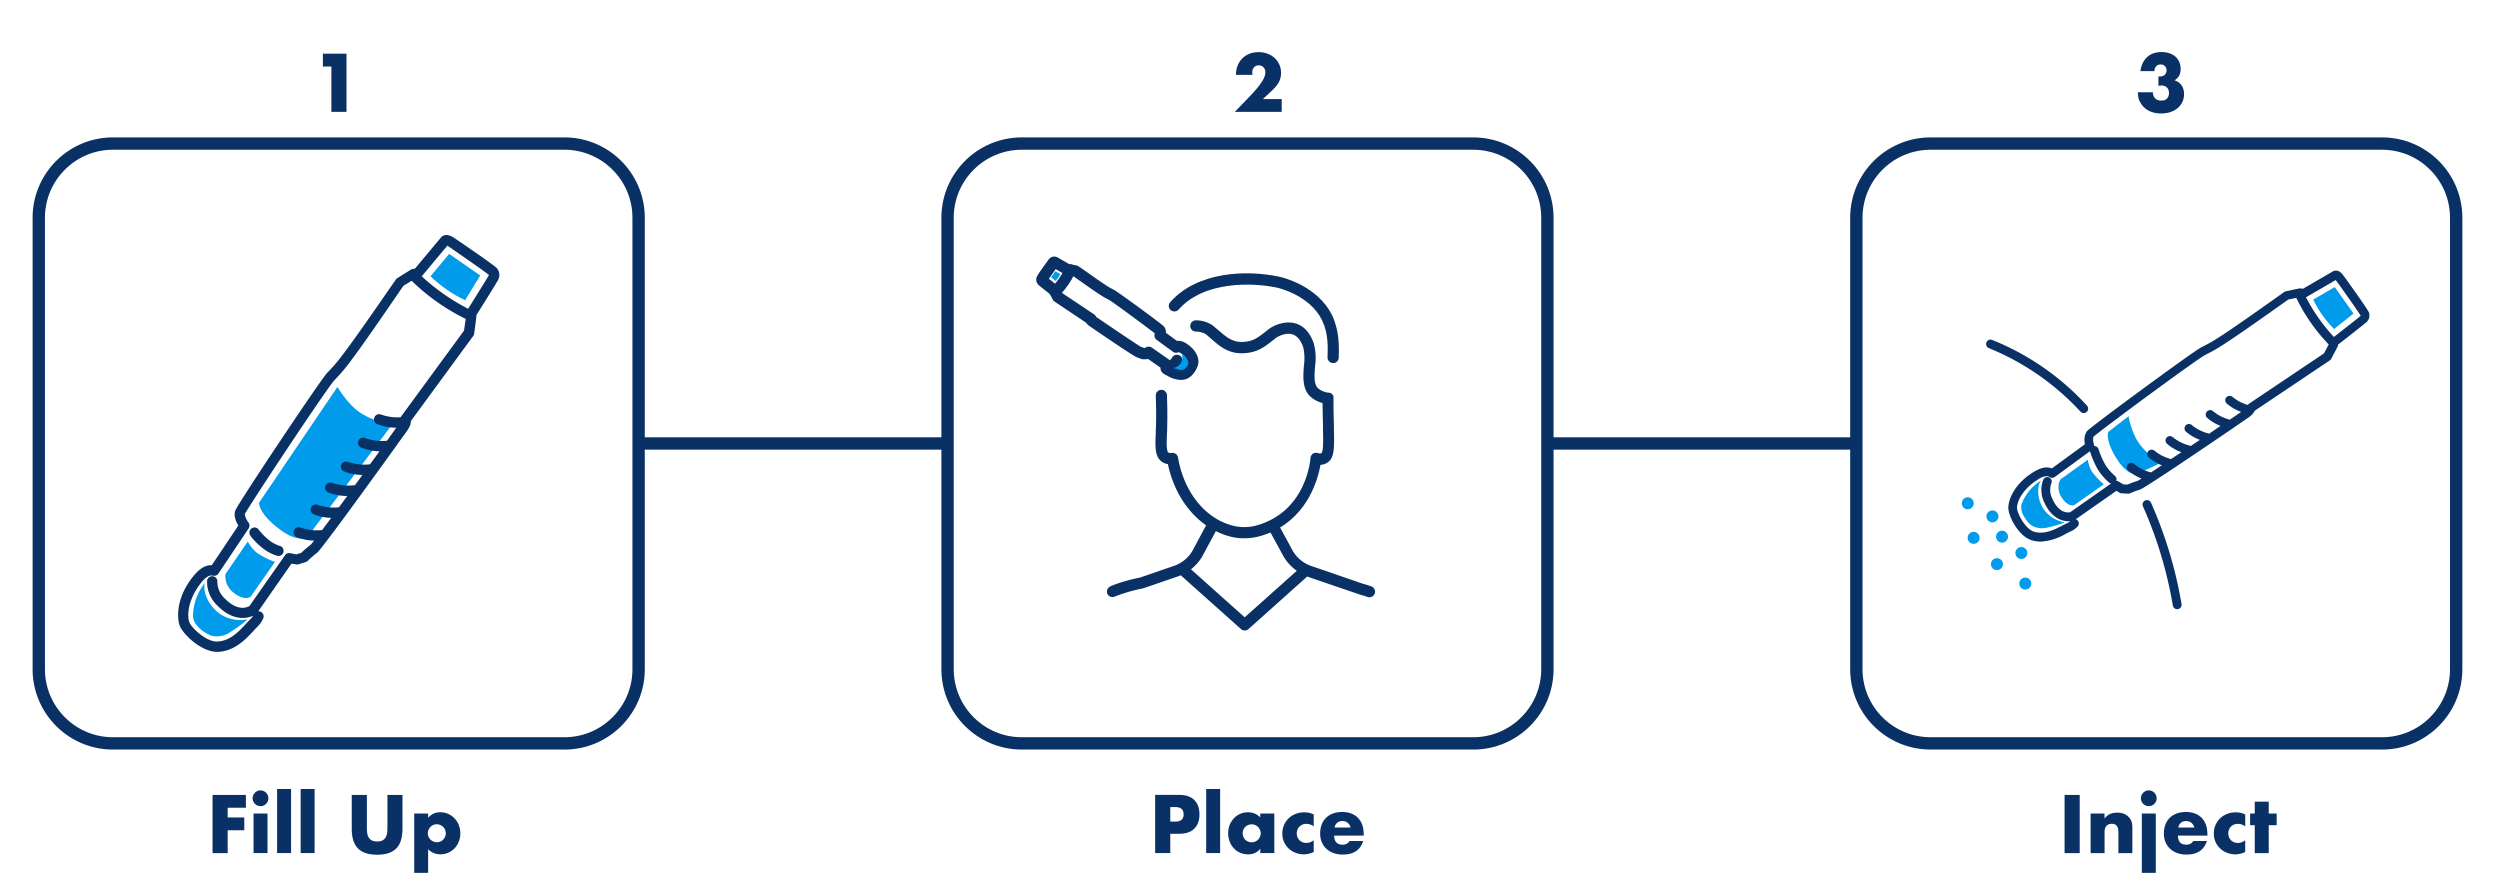
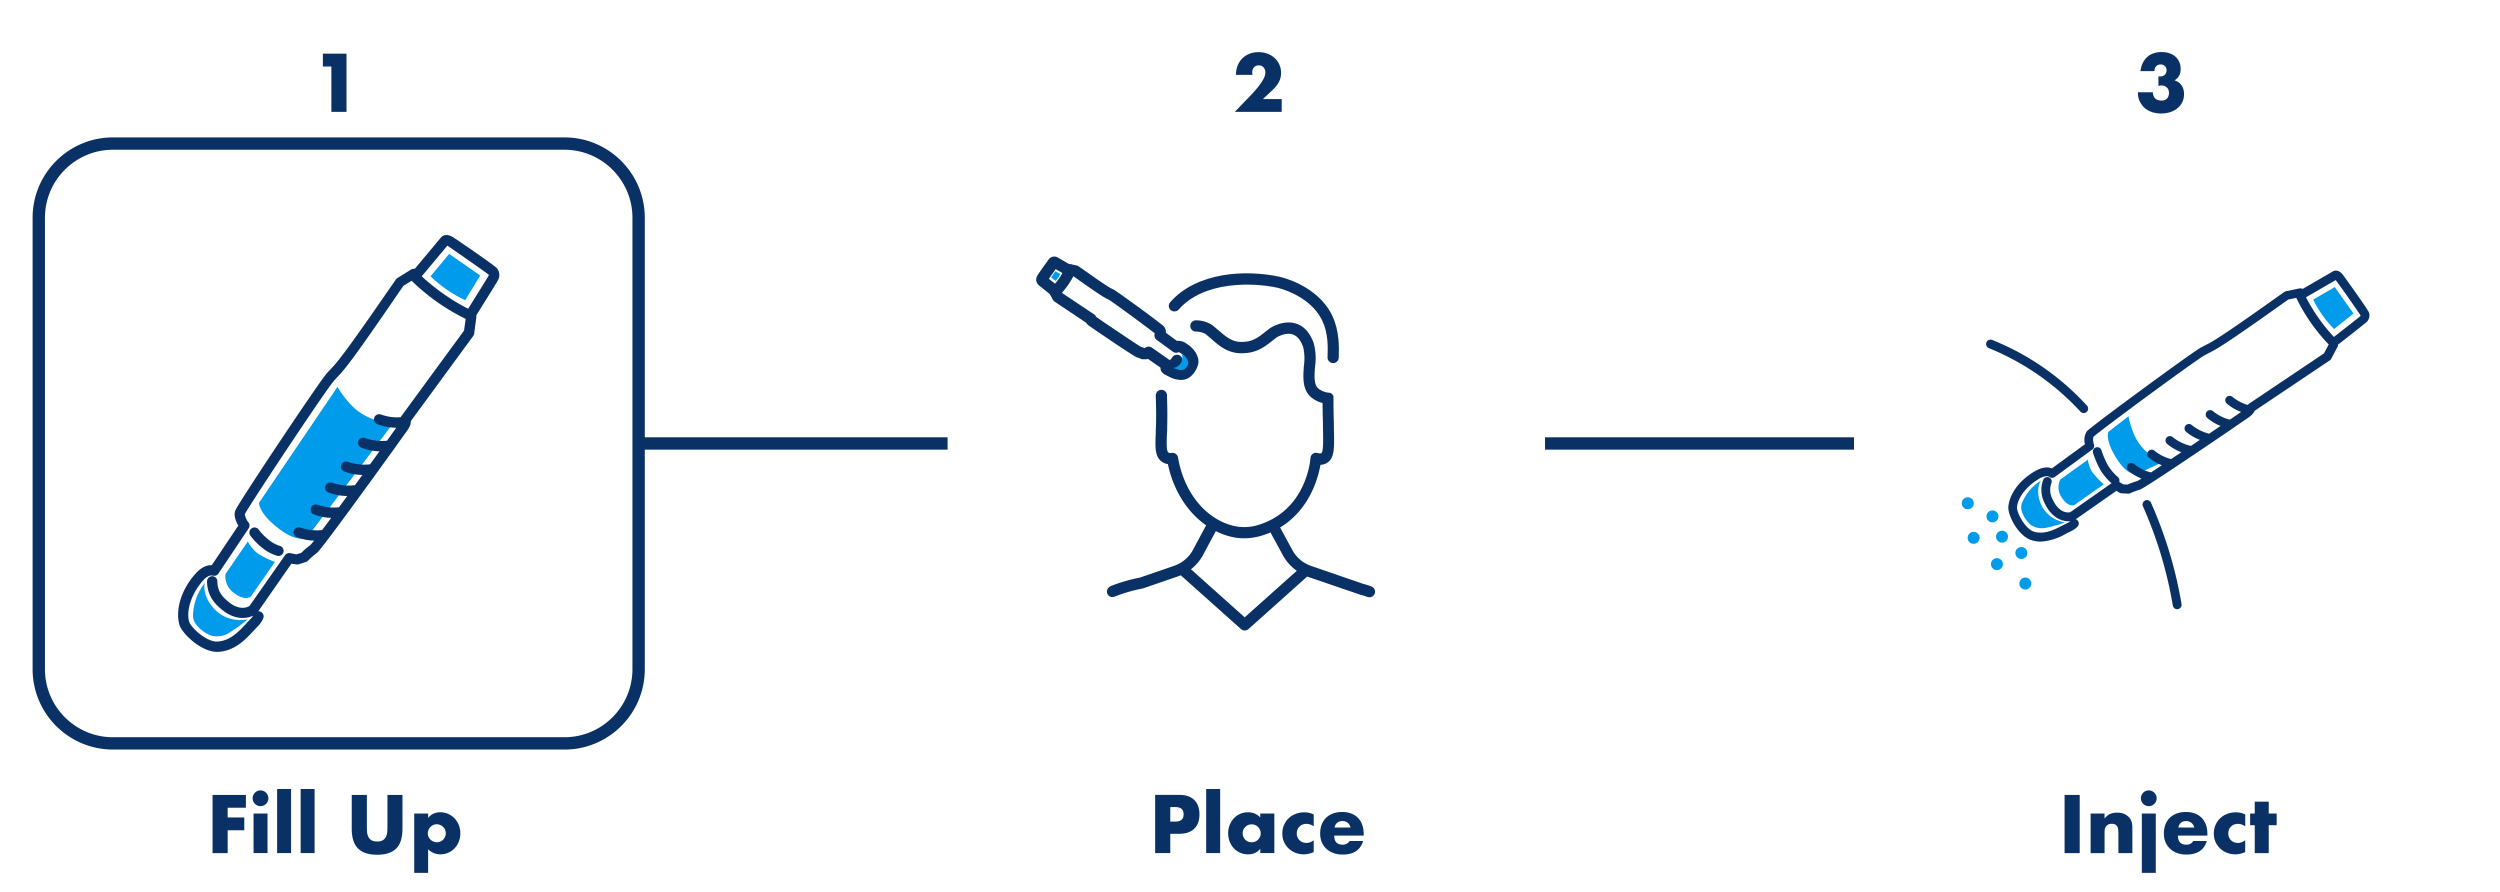
<svg xmlns="http://www.w3.org/2000/svg" id="Layer_1" viewBox="0 0 809.68 289.05">
  <defs>
    <style>.cls-1{fill:#009beb}.cls-2{fill:#0a3166}</style>
  </defs>
  <path class="cls-2" d="M107.32 21.54h-2.75v-4.15h7.65v18.85h-4.9v-14.7ZM79.64 261.6h-5.9v3.15h5.38v4.15h-5.38v7.4h-4.9v-18.85h10.8v4.15ZM81.82 258.54a2.527 2.527 0 0 1 .75-1.8 2.527 2.527 0 0 1 2.79-.55c.31.13.58.32.81.55a2.527 2.527 0 0 1 .55 2.79c-.13.31-.32.58-.55.81a2.527 2.527 0 0 1-2.79.55c-.31-.13-.58-.32-.81-.55a2.527 2.527 0 0 1-.75-1.8Zm4.82 4.93v12.82h-4.52v-12.82h4.52ZM94.27 255.54v20.75h-4.52v-20.75h4.52ZM101.89 255.54v20.75h-4.52v-20.75h4.52ZM118.82 257.45v10.25c0 .55.02 1.11.06 1.69.04.58.17 1.1.38 1.56.21.47.54.85.99 1.14.45.29 1.08.44 1.9.44s1.45-.15 1.89-.44c.44-.29.77-.67.99-1.14.22-.47.35-.99.39-1.56.04-.58.06-1.14.06-1.69v-10.25h4.87v10.92c0 2.93-.67 5.08-2.01 6.42-1.34 1.35-3.4 2.03-6.19 2.03s-4.85-.67-6.2-2.03c-1.35-1.35-2.03-3.49-2.03-6.42v-10.92h4.9ZM138.67 282.7h-4.52v-19.23h4.52v1.43c.97-1.22 2.28-1.83 3.95-1.83.92 0 1.77.18 2.56.54.79.36 1.48.85 2.06 1.46a6.65 6.65 0 0 1 1.36 2.17c.32.83.49 1.73.49 2.67s-.16 1.83-.49 2.65-.77 1.53-1.35 2.15c-.58.62-1.25 1.1-2.04 1.45-.78.35-1.63.53-2.55.53-1.6 0-2.93-.55-4-1.65v7.65Zm5.7-12.78c0-.4-.07-.78-.21-1.14-.14-.36-.35-.67-.61-.94-.27-.27-.58-.48-.94-.64-.36-.16-.75-.24-1.16-.24s-.78.07-1.12.23c-.35.15-.65.36-.91.62-.26.27-.47.58-.62.94-.16.36-.24.74-.24 1.14s.07.77.23 1.12c.15.35.36.65.62.91.27.26.58.47.94.62.36.16.74.24 1.14.24a2.798 2.798 0 0 0 2.03-.84c.26-.27.47-.58.62-.92.16-.35.24-.72.24-1.1ZM379.02 276.29h-4.9v-18.85h7.8c2.12 0 3.74.55 4.86 1.65s1.69 2.65 1.69 4.65-.56 3.55-1.69 4.65c-1.12 1.1-2.75 1.65-4.86 1.65h-2.9v6.25Zm0-10.2h1.62c1.8 0 2.7-.78 2.7-2.35s-.9-2.35-2.7-2.35h-1.62v4.7ZM395.17 255.54v20.75h-4.52v-20.75h4.52ZM408.17 263.47h4.55v12.82h-4.55v-1.42c-.97 1.22-2.27 1.83-3.92 1.83-.93 0-1.79-.17-2.58-.51-.78-.34-1.47-.82-2.05-1.44a6.65 6.65 0 0 1-1.36-2.17 7.53 7.53 0 0 1-.49-2.73c0-.92.16-1.79.47-2.61.32-.82.76-1.55 1.32-2.16.57-.62 1.24-1.1 2.03-1.46.78-.36 1.65-.54 2.6-.54 1.6 0 2.93.56 3.97 1.67v-1.27Zm-5.7 6.38a2.99 2.99 0 0 0 .83 2.1c.26.27.57.47.92.62.36.15.75.22 1.16.22a2.895 2.895 0 0 0 2.07-.84c.26-.27.47-.58.62-.92.16-.35.24-.73.24-1.12s-.08-.78-.24-1.14c-.16-.36-.37-.67-.62-.94-.26-.27-.57-.48-.93-.62-.36-.15-.74-.23-1.14-.23s-.8.07-1.16.23c-.36.15-.67.36-.92.62-.26.27-.46.57-.61.91-.15.34-.22.71-.22 1.11ZM425.47 267.62c-.78-.53-1.57-.8-2.38-.8-.43 0-.84.08-1.21.22-.38.15-.7.36-.99.64-.28.28-.5.6-.66.98-.16.38-.24.8-.24 1.26a3.116 3.116 0 0 0 .89 2.22c.28.27.6.49.99.64.38.15.79.22 1.22.22.85 0 1.64-.29 2.38-.88v3.85c-1.12.48-2.17.73-3.17.73-.93 0-1.82-.16-2.66-.48-.84-.32-1.58-.77-2.22-1.36-.64-.59-1.15-1.3-1.54-2.12-.38-.82-.57-1.75-.57-2.76s.18-1.95.55-2.79c.37-.84.87-1.57 1.5-2.17.63-.61 1.39-1.08 2.26-1.42s1.81-.51 2.81-.51c1.1 0 2.12.23 3.05.7v3.85ZM432.12 270.65c0 1.95.92 2.92 2.75 2.92.98 0 1.73-.4 2.23-1.2h4.38c-.88 2.93-3.09 4.4-6.62 4.4-1.08 0-2.08-.16-2.98-.49s-1.67-.79-2.31-1.39c-.64-.6-1.14-1.32-1.49-2.15-.35-.83-.52-1.77-.52-2.8s.17-2.03.5-2.89c.33-.86.81-1.59 1.42-2.19.62-.6 1.36-1.06 2.24-1.39.88-.32 1.86-.49 2.96-.49s2.06.16 2.93.49c.87.33 1.6.8 2.2 1.41.6.62 1.06 1.37 1.38 2.26.32.89.47 1.9.47 3.01v.48h-9.52Zm5.3-2.62c-.15-.63-.46-1.14-.93-1.53-.47-.38-1.03-.58-1.7-.58-.7 0-1.27.18-1.71.55-.44.37-.72.88-.84 1.55h5.18ZM673.56 257.45v18.85h-4.9v-18.85h4.9ZM677.08 263.47h4.52v1.62c.62-.75 1.24-1.25 1.88-1.51.63-.26 1.38-.39 2.23-.39.9 0 1.67.15 2.31.44.64.29 1.19.7 1.64 1.24.37.43.62.92.75 1.45.13.53.2 1.14.2 1.83v8.15h-4.52v-6.47c0-.63-.05-1.15-.14-1.54-.09-.39-.25-.7-.49-.94-.2-.2-.43-.34-.68-.43-.25-.08-.52-.12-.8-.12-.77 0-1.35.23-1.76.69-.41.46-.61 1.11-.61 1.96v6.85h-4.52v-12.82ZM693.38 258.54a2.527 2.527 0 0 1 .75-1.8 2.527 2.527 0 0 1 2.79-.55c.31.13.58.32.81.55a2.527 2.527 0 0 1 .55 2.79c-.13.31-.32.58-.55.81a2.527 2.527 0 0 1-2.79.55c-.31-.13-.58-.32-.81-.55a2.527 2.527 0 0 1-.75-1.8Zm4.82 4.93v19.23h-4.52v-19.23h4.52ZM705.38 270.65c0 1.95.92 2.92 2.75 2.92.98 0 1.72-.4 2.22-1.2h4.38c-.88 2.93-3.09 4.4-6.62 4.4-1.08 0-2.07-.16-2.97-.49s-1.67-.79-2.31-1.39c-.64-.6-1.14-1.32-1.49-2.15-.35-.83-.52-1.77-.52-2.8s.17-2.03.5-2.89c.33-.86.81-1.59 1.42-2.19.62-.6 1.36-1.06 2.24-1.39.88-.32 1.86-.49 2.96-.49s2.06.16 2.92.49c.87.33 1.6.8 2.2 1.41.6.62 1.06 1.37 1.38 2.26.32.89.47 1.9.47 3.01v.48h-9.53Zm5.3-2.62c-.15-.63-.46-1.14-.93-1.53-.47-.38-1.03-.58-1.7-.58-.7 0-1.27.18-1.71.55-.44.37-.72.88-.84 1.55h5.18ZM727.16 267.62c-.78-.53-1.57-.8-2.38-.8-.43 0-.84.08-1.21.22-.38.15-.7.36-.99.64-.28.28-.5.6-.66.98-.16.38-.24.8-.24 1.26a3.116 3.116 0 0 0 .89 2.22c.28.27.6.49.99.64.38.15.79.22 1.22.22.85 0 1.64-.29 2.38-.88v3.85c-1.12.48-2.17.73-3.17.73-.93 0-1.82-.16-2.66-.48-.84-.32-1.58-.77-2.22-1.36-.64-.59-1.15-1.3-1.54-2.12-.38-.82-.57-1.75-.57-2.76s.18-1.95.55-2.79c.37-.84.87-1.57 1.5-2.17.63-.61 1.39-1.08 2.26-1.42s1.81-.51 2.81-.51c1.1 0 2.12.23 3.05.7v3.85ZM734.78 267.25v9.05h-4.53v-9.05h-1.5v-3.77h1.5v-3.85h4.53v3.85h2.57v3.77h-2.57ZM415.09 36.24h-15.18l4.68-4.85c1.23-1.28 2.2-2.37 2.9-3.26.7-.89 1.22-1.65 1.56-2.26.34-.62.55-1.12.64-1.5.08-.38.12-.71.12-.98 0-.28-.05-.56-.14-.82-.09-.27-.23-.5-.41-.71-.18-.21-.4-.38-.66-.5a2.14 2.14 0 0 0-.91-.19c-.67 0-1.19.22-1.56.65-.38.43-.56.98-.56 1.62 0 .18.03.45.08.8h-5.35c0-1.1.18-2.1.54-3 .36-.9.86-1.67 1.51-2.32.65-.65 1.42-1.15 2.31-1.5.89-.35 1.87-.53 2.94-.53s2.02.17 2.91.5c.89.33 1.66.8 2.31 1.4.65.6 1.16 1.31 1.53 2.14.37.83.55 1.72.55 2.69 0 1.03-.22 1.99-.66 2.86-.44.88-1.15 1.77-2.11 2.69l-3.12 2.92h6.1v4.15ZM699.04 24.74c.13.02.25.02.34.02h.24c.62 0 1.12-.18 1.5-.55.38-.37.57-.84.57-1.42s-.18-1.03-.54-1.38c-.36-.35-.82-.53-1.39-.53-.6 0-1.08.2-1.45.6-.37.4-.55.92-.55 1.55h-4.52c.12-.98.36-1.86.74-2.62s.85-1.41 1.44-1.94a5.84 5.84 0 0 1 2.05-1.2c.78-.27 1.65-.41 2.6-.41s1.78.13 2.54.39 1.41.62 1.95 1.1c.54.47.96 1.05 1.25 1.72.29.68.44 1.43.44 2.26 0 .9-.17 1.64-.51 2.21-.34.58-.83 1.07-1.46 1.49.97.3 1.72.84 2.26 1.61.54.77.81 1.73.81 2.86 0 .93-.18 1.78-.55 2.55-.37.77-.88 1.42-1.54 1.98-.66.55-1.44.97-2.35 1.27-.91.3-1.9.45-2.99.45-1.45 0-2.76-.28-3.92-.85-1.17-.57-2.1-1.47-2.8-2.7-.32-.55-.53-1.1-.64-1.65-.11-.55-.16-1.11-.16-1.68h4.85c.03.88.29 1.55.77 2.01.48.46 1.13.69 1.95.69.87 0 1.5-.23 1.9-.7.4-.47.6-1.04.6-1.72 0-.82-.24-1.43-.72-1.85-.48-.42-1.06-.62-1.73-.62-.17 0-.32.01-.47.04-.15.02-.32.05-.5.09v-3.08ZM182.81 242.76H36.58c-14.35 0-26.02-11.67-26.02-26.02V70.52c0-14.35 11.67-26.02 26.02-26.02h146.23c14.35 0 26.02 11.67 26.02 26.02v146.23c0 14.35-11.67 26.02-26.02 26.02ZM36.58 48.5c-12.14 0-22.02 9.88-22.02 22.02v146.23c0 12.14 9.88 22.02 22.02 22.02h146.23c12.14 0 22.02-9.88 22.02-22.02V70.52c0-12.14-9.88-22.02-22.02-22.02H36.58Z" />
  <g id="Gruppe_1198">
    <g id="Gruppe_1193">
      <path class="cls-2" d="M90.76 179.96c.86-.3 1.3-1.24 1-2.1v-.02c-.16-.45-.51-.81-.96-.99-1.34-.39-2.59-1.05-3.68-1.94a18.637 18.637 0 0 1-3.43-3.5c-.6-.7-1.66-.77-2.35-.16-.63.55-.76 1.49-.29 2.18 1.13 1.53 2.47 2.89 3.97 4.06 1.34 1.1 2.89 1.93 4.54 2.45.39.16.82.17 1.21.02Z" id="Pfad_1390" />
    </g>
    <g id="Gruppe_1194">
      <path class="cls-1" d="M139.44 89.48c3.28 3.19 7.06 5.81 11.21 7.75l4.88-8-10.07-7-6.01 7.25Z" id="Pfad_1391" />
    </g>
    <g id="Gruppe_1195">
      <path class="cls-1" d="M73.02 185.91c-.27 2.42.81 4.78 2.81 6.16 3.5 2.71 5.36 1.17 5.36 1.17l7.86-11.25c-2.06-.74-4.02-1.73-5.84-2.94a11.916 11.916 0 0 1-2.94-3.67l-7.25 10.53Z" id="Pfad_1392" />
    </g>
    <g id="Gruppe_1196">
      <path class="cls-1" d="M83.88 162.83s-.25 3.34 6.54 8.49 9.34 2.33 9.34 2.33l27.58-36.6c-3.96-.1-7.81-1.37-11.05-3.65-3.84-2.64-7-8.09-7-8.09l-25.4 37.53Z" id="Pfad_1393" />
    </g>
    <g id="Gruppe_1197">
      <path class="cls-1" d="M66.37 188.78a17.653 17.653 0 0 0-3.86 10.51c-.14 3.3 4.12 6 6.07 6.63 2.14.46 4.38 0 6.15-1.3 1.92-1.21 3.75-2.55 5.47-4.03-2.83.56-5.76.08-8.26-1.33-4.55-2.78-6.38-7.84-5.57-10.48Z" id="Pfad_1394" />
    </g>
    <path class="cls-2" d="M62.4 186.9c2.47-3.2 4.49-3.9 6.19-3.85l8.6-12.84c-.71-1.17-1.6-3.14-1-4.82.69-2.08 27.03-41.5 29.62-44.45.42-.48.78-.86 1.17-1.25 2.03-2.15 4.12-4.37 19.15-26.18 1.23-1.75 2.1-3 2.1-3 .13-.18.29-.34.48-.46l4.02-2.5c.48-.35 1.05-.54 1.65-.54l8.46-10.12c.34-.4 1.63-1.56 4.11.07.13.08 13.08 8.85 14.01 9.94.95 1.2 1.01 2.87.15 4.13-.37.72-5.02 8.17-6.83 11.05V102.68l-.71 5.4c-.05.27-.15.53-.32.75l-20.16 27.51c-.01.24-.05.49-.11.72v.28c-.23.68-.55 1.32-.96 1.91 0 .08-1.69 2.33-4.17 5.84-.08.15-.18.29-.3.41-7.9 10.98-23.63 32.68-24.9 33.56-1.04.79-2.03 1.65-2.96 2.57-.19.19-.42.32-.68.4l-2.33.74c-.27.06-.56.06-.83 0l-1.47-.2-10.72 15.4c.92-.03 1.69.69 1.73 1.61 0 .24-.05.48-.14.7-.43 1-1.06 1.9-1.84 2.66-.41.41-.84.88-1.31 1.38-1.96 2.11-4.47 4.82-7.98 6.09-1.1.41-2.26.65-3.43.71-5.21.25-11.32-5.51-12.49-8.49-.91-2.64-1.17-8.91 4.2-15.75Zm95.96-97.86c-1.45-1.17-11.37-8.04-13.25-9.34l-.22-.14-8.3 9.93c4.51 4.17 9.57 7.71 15.03 10.51 2.61-4.18 6.22-9.99 6.51-10.51.09-.15.16-.3.22-.47ZM70.5 207.77c4.05-.22 6.89-3.28 9.17-5.74.49-.54.97-1.04 1.4-1.47.36-.35.67-.74.92-1.17-2.4 1.17-6.85 1.54-11.53-3.21a10.637 10.637 0 0 1-3.4-7.97c.04-.92.82-1.64 1.75-1.59.92.04 1.64.82 1.59 1.75 0 2.09.87 4.09 2.43 5.49 4.17 4.24 7.2 2.87 7.97 2.4l11.51-16.43c.38-.55 1.05-.81 1.7-.68l1.97.4 1.58-.49c.95-.93 1.96-1.79 3.02-2.59.2-.21.58-.68 1.17-1.37-1.97-.05-3.92-.45-5.75-1.17a1.666 1.666 0 0 1-.75-2.24c.37-.74 1.22-1.1 2.01-.84 2.27.79 4.68 1.07 7.07.82.88-1.17 1.87-2.5 2.93-3.95-1.96-.05-3.9-.45-5.73-1.17a1.666 1.666 0 0 1-.75-2.24c.37-.74 1.22-1.1 2.01-.84 2.25.79 4.64 1.07 7 .82l2.67-3.65c-2.12 0-4.22-.4-6.2-1.17-.84-.39-1.2-1.38-.81-2.22.35-.74 1.18-1.12 1.97-.9h.09c2.4.82 4.95 1.09 7.46.78l2.4-3.31c-2.05-.02-4.09-.42-6-1.17-.83-.4-1.19-1.39-.79-2.22.37-.77 1.26-1.14 2.06-.86 2.31.8 4.77 1.08 7.2.81l3.06-4.21c-2-.05-3.97-.44-5.84-1.17a1.676 1.676 0 0 1-1.02-2.13c.31-.87 1.26-1.32 2.13-1.02.05.02.11.04.16.07 2.25.78 4.64 1.06 7 .82 1.3-1.81 2.33-3.27 3.01-4.21-2.11-.01-4.2-.41-6.17-1.17a1.684 1.684 0 0 1-.92-2.18c.35-.85 1.32-1.26 2.18-.92 2.04.73 4.2 1.03 6.36.86.05-.11.12-.22.19-.33l20.31-27.72.53-3.79a67.697 67.697 0 0 1-17.51-12.35l-2.64 1.63c-.32.46-1.02 1.45-1.9 2.74-15.13 22.14-17.22 24.38-19.42 26.73l-1.09 1.17c-2.88 3.24-27.62 40.62-28.97 43.32.14.98.54 1.9 1.17 2.66.44.57.46 1.35.07 1.95l-9.79 14.63c-.38.56-1.06.84-1.73.7-.68-.14-1.82-.37-4.04 2.49-4.11 5.29-4.44 10.4-3.65 12.56.69 1.86 5.61 6.48 9.13 6.27h.02Z" id="Pfad_1395" />
  </g>
-   <path class="cls-2" d="M477.14 242.76H330.91c-14.35 0-26.02-11.67-26.02-26.02V70.52c0-14.35 11.67-26.02 26.02-26.02h146.23c14.35 0 26.02 11.67 26.02 26.02v146.23c0 14.35-11.67 26.02-26.02 26.02ZM330.91 48.5c-12.14 0-22.02 9.88-22.02 22.02v146.23c0 12.14 9.88 22.02 22.02 22.02h146.23c12.14 0 22.02-9.88 22.02-22.02V70.52c0-12.14-9.88-22.02-22.02-22.02H330.91Z" />
  <g id="Gruppe_1205">
    <g id="Gruppe_1203">
      <g id="Gruppe_1199">
        <path class="cls-2" d="M382.43 123.05c.55 0 1.1-.08 1.63-.25 2.33-.69 4.09-3.9 4.09-5.64s-1.04-4.09-3.97-5.93c-.87-.63-1.93-.92-3-.83l-3.57-2.61c.05-.72-.17-1.44-.61-2.01-.75-.9-15.01-11.28-16.17-11.89l-.58-.3c-.93-.47-1.89-.95-9.75-6.54l-1.17-.79c-.2-.14-.43-.24-.67-.29l-1.67-.35c-.22-.06-.46-.08-.69-.07l-3.79-2.19a2.24 2.24 0 0 0-3 .85s-3.5 4.75-3.76 5.5c-.36.99-.04 2.09.78 2.74.18.16 1.38 1.11 3.5 2.81l.93 1.76c.14.27.35.49.6.67l10.18 6.81c.26.39.59.73.97 1 .13.11 14.51 9.99 15.57 10.26.4.12.79.27 1.17.44.26.12.54.17.83.16h.9c.2-.01.4-.06.6-.13l4.1 2.86c-.08.54.1 1.08.47 1.48.38.41.84.73 1.35.96l.58.29c1.26.74 2.68 1.16 4.14 1.23Zm-.72-9.02c.19.07.37.17.54.28a4.4 4.4 0 0 1 2.33 2.86c-.24.88-.78 1.64-1.52 2.17-.54.13-1.12.09-1.63-.13.53-.45.97-1 1.31-1.61.5-.87.2-1.97-.67-2.47-.87-.49-1.97-.18-2.47.68-.16.35-.43.63-.77.81l-5.77-4.03c-.59-.41-1.37-.43-1.98-.06l-.39.22c-.38-.16-.77-.29-1.17-.41-1.61-.93-13.89-9.26-14.51-9.71-.14-.33-.37-.61-.67-.82l-10.25-6.85-.47-.9c-.06-.49-.31-.93-.69-1.24-1.03-.79-2.42-1.88-3.23-2.53l2.21-3.13 3.34 1.94c.45.26.98.31 1.47.15l.9.2.79.56c8.09 5.74 9.13 6.27 10.23 6.83l.49.25c1.24.68 12.48 8.98 14.84 10.84v.14c-.23.74.04 1.54.65 2l5.23 3.83c.56.4 1.29.46 1.9.14h-.04Zm-26.64-10.51v.23-.23Zm-14.51-17.16.12.08-.14-.08h.02Z" id="Pfad_1396" />
      </g>
      <g id="Gruppe_1200">
        <path class="cls-2" d="M341.75 96.27c.5 0 .98-.21 1.32-.57 2.23-2.21 4.01-4.82 5.24-7.7.27-.96-.28-1.96-1.24-2.24-.89-.25-1.83.21-2.18 1.07-1.08 2.4-2.59 4.58-4.46 6.43a1.814 1.814 0 0 0 1.32 3.06v-.05Z" id="Pfad_1397" />
      </g>
      <g id="Gruppe_1201">
        <path class="cls-1" d="M343.41 88.78c-.39.81-.91 1.55-1.54 2.19l-1.45-1.17 1.39-1.97 1.6.95Z" id="Pfad_1398" />
      </g>
      <g id="Gruppe_1202">
        <path class="cls-1" d="M382.63 114.49c.97.59 1.73 1.48 2.16 2.53.37.91-.55 2.1-1.03 2.47-.55.34-1.23.44-1.86.27-.66-.14-1.32-.33-1.95-.57.84-.12 1.62-.53 2.18-1.17.87-.97 1.07-2.37.49-3.54Z" id="Pfad_1399" />
      </g>
    </g>
    <g id="Gruppe_1204">
      <path class="cls-2" d="M431.77 117.59h-.07c-1-.03-1.78-.87-1.75-1.87v-.01c.12-3.27.27-7.74-1.73-11.91-3.97-8.28-14.49-10.62-14.59-10.63-8.03-1.73-23.81-2.17-31.92 7.11-.68.74-1.82.79-2.57.13-.74-.65-.81-1.78-.16-2.52 8.63-9.85 24.51-10.61 35.41-8.26.5.11 12.37 2.74 17.1 12.62 2.33 4.97 2.21 10.17 2.09 13.6-.03.98-.83 1.75-1.81 1.75Z" id="Pfad_1400" />
      <path class="cls-2" d="M359.58 189.88c3.1-1.24 6.31-2.18 9.59-2.81l11.1-3.82c2.49-.86 4.6-2.58 5.93-4.86l4.27-7.96c.05-.09.11-.18.18-.27-6.08-4.25-10.62-11.33-12.4-19.84a4.74 4.74 0 0 1-1.81-.68c-2.43-1.6-2.33-4.67-2.12-9.34 0-.67 0-1.37.07-2.11.08-3.02.07-6.14-.06-9.34v-.91a1.82 1.82 0 0 1 3.63 0v.84c.13 3.2.14 6.4.06 9.5 0 .76 0 1.47-.08 2.15-.11 2.92-.21 5.68.5 6.15.33.15.7.19 1.05.11.98-.14 1.89.52 2.05 1.49 1.9 11.38 9.05 20.09 18.2 22.18 2.64.58 5.39.44 7.96-.4 15.4-4.81 16.68-20.94 16.73-21.62.06-1 .92-1.76 1.92-1.69.13.01.27.03.4.07.37.15.78.17 1.17.06.72-.42.64-4.18.55-8.17v-1.17c-.08-3.3-.12-5.45-.14-6.91a9.479 9.479 0 0 1-3.71-1.89c-2.89-2.44-2.59-6.54-2.33-10.14.3-2.02.23-4.07-.22-6.06-.82-2.33-2-3.71-3.5-4.16-2.33-.68-4.91.84-5.33 1.17s-.58.47-.88.68c-2.91 2.33-5.42 4.28-10.3 4.28-4.39 0-7.12-2.33-9.77-4.67-.62-.54-1.27-1.1-1.9-1.6-.99-.51-2.09-.77-3.2-.76h-.01a1.82 1.82 0 0 1 0-3.63c1.91-.04 3.79.49 5.4 1.52.72.56 1.41 1.17 2.07 1.72 2.33 2.01 4.35 3.75 7.39 3.75 3.63 0 5.3-1.32 8.05-3.5l.9-.7c1.04-.82 4.87-2.88 8.59-1.79 2.7.79 4.67 2.95 5.91 6.43.65 2.46.79 5.02.42 7.53-.22 3.01-.43 5.84 1.05 7.11.98.78 2.17 1.25 3.42 1.37h.27l.16.06.18.07.15.08.14.11.13.12.12.13.11.13.09.15s.06.1.08.15l.07.16v.85c0 1.26 0 3.75.13 8.28v1.11c.16 6.79.23 9.89-2.33 11.38-.61.36-1.3.55-2.01.57-.75 4.24-3.5 14.51-13.08 20.3l4.1 7.55c1.34 2.3 3.45 4.04 5.96 4.9l16.97 5.84c.82.2 1.64.45 2.43.76.96.29 1.5 1.31 1.21 2.27-.29.96-1.31 1.5-2.27 1.21l-.18-.06c-.68-.26-1.37-.48-2.08-.65l-.21-.06-17.07-5.84h-.12l-18.99 16.98c-.69.61-1.72.61-2.42 0l-19.5-17.42c-.32.13-.63.27-.96.37l-11.23 3.86c-.09.03-.19.06-.29.07-3.07.59-6.07 1.47-8.98 2.63-.92.36-1.96-.08-2.33-.99-.35-.92.09-1.95.99-2.33l-.04-.03Zm43.54 10.05L420 184.86a14.724 14.724 0 0 1-4.35-4.74l-4.18-7.68c-.88.38-1.77.71-2.68.99-1.89.6-3.86.9-5.84.91-1.34.01-2.68-.14-3.99-.44-1.8-.42-3.55-1.05-5.19-1.89a.35.35 0 0 1-.06.14l-4.31 8.02c-.95 1.62-2.19 3.05-3.68 4.2l17.4 15.56Z" id="Pfad_1401" />
    </g>
  </g>
-   <path class="cls-2" d="M771.47 242.76H625.24c-14.35 0-26.02-11.67-26.02-26.02V70.52c0-14.35 11.67-26.02 26.02-26.02h146.23c14.35 0 26.02 11.67 26.02 26.02v146.23c0 14.35-11.67 26.02-26.02 26.02ZM625.24 48.5c-12.14 0-22.02 9.88-22.02 22.02v146.23c0 12.14 9.88 22.02 22.02 22.02h146.23c12.14 0 22.02-9.88 22.02-22.02V70.52c0-12.14-9.88-22.02-22.02-22.02H625.24Z" />
  <g id="Gruppe_1221">
    <g id="Gruppe_1211">
      <g id="Gruppe_1206">
-         <path class="cls-2" d="M684.06 156.68c-.35 0-.68-.13-.95-.36a19.463 19.463 0 0 1-3.68-4.26 29.056 29.056 0 0 1-2.49-5.72c-.24-.75.17-1.56.92-1.8s1.56.17 1.8.92c.56 1.78 1.3 3.49 2.22 5.11.86 1.34 1.92 2.56 3.13 3.6.58.53.64 1.42.13 2.02-.27.31-.66.49-1.07.49h-.01Z" id="Pfad_1402" />
+         <path class="cls-2" d="M684.06 156.68a19.463 19.463 0 0 1-3.68-4.26 29.056 29.056 0 0 1-2.49-5.72c-.24-.75.17-1.56.92-1.8s1.56.17 1.8.92c.56 1.78 1.3 3.49 2.22 5.11.86 1.34 1.92 2.56 3.13 3.6.58.53.64 1.42.13 2.02-.27.31-.66.49-1.07.49h-.01Z" id="Pfad_1402" />
      </g>
      <g id="Gruppe_1207">
        <path class="cls-1" d="M749.18 97.03c1.71 3.53 3.99 6.76 6.76 9.54l6.29-5.02-6.07-8.58-6.98 4.06Z" id="Pfad_1403" />
      </g>
      <g id="Gruppe_1208">
        <path class="cls-1" d="M667.27 155.31c-.93 1.88-.75 4.12.47 5.84 2.08 3.22 3.99 2.47 3.99 2.47l9.64-6.77c-1.45-1.22-2.75-2.6-3.89-4.12-.67-1.18-1.11-2.48-1.3-3.83l-8.92 6.41Z" id="Pfad_1404" />
      </g>
      <g id="Gruppe_1209">
        <path class="cls-1" d="M682.82 139.89s-1.17 2.61 2.79 8.78 6.84 4.67 6.84 4.67l8.03-3.67a17.34 17.34 0 0 1-7.82-6.26c-2.33-3.26-3.3-8.6-3.3-8.6l-6.54 5.08Z" id="Pfad_1405" />
      </g>
      <g id="Gruppe_1210">
        <path class="cls-1" d="M661.04 155.64c-2.79 1.7-4.96 4.26-6.19 7.3-1.07 2.63 1.56 6.06 2.95 7.13 1.59 1 3.54 1.28 5.35.77 1.91-.41 3.78-.96 5.6-1.65-2.45-.38-4.67-1.62-6.28-3.5-2.86-3.5-2.85-8.12-1.44-10.05Z" id="Pfad_1406" />
      </g>
      <path class="cls-2" d="M767.28 101.28c-.43-1.17-8.3-12.05-8.38-12.15-1.52-2.03-2.92-1.48-3.3-1.26l-9.79 5.68c-.48-.18-1-.2-1.49-.06l-3.97.84c-.19.04-.37.11-.53.22l-2.59 1.84c-18.52 13.18-20.87 14.36-23.15 15.5l-1.28.67c-2.94 1.59-35.73 25.68-36.93 27.12-.78 1.25-1 2.77-.61 4.19l-10.73 7.84c-1.34-.55-3.17-.57-6.12 1.28-6.29 3.96-7.97 9.07-7.97 11.47 0 2.74 3.27 9.2 7.56 10.51.97.29 1.97.44 2.98.44 2.89-.2 5.69-1.08 8.17-2.58.53-.26 1.02-.51 1.47-.72.85-.38 1.62-.92 2.26-1.6.54-.58.5-1.49-.07-2.03-.15-.14-.34-.24-.54-.3l13.18-9.22.99.61c.21.12.44.19.68.2l2.11.11c.23.01.46-.03.67-.13 1.02-.46 2.08-.85 3.15-1.17 1.28-.32 20.35-13.22 29.94-19.76.13-.06.25-.14.35-.25l5.09-3.5c.5-.36.95-.78 1.33-1.26l.07-.09.07-.11c.12-.17.22-.36.3-.55l24.35-16.34c.2-.13.36-.31.47-.53l2.18-4.12v-.43c2.33-1.8 8.24-6.44 8.75-6.92a3.026 3.026 0 0 0 1.32-3.44Zm-39.07 29.65-.25.21c-1.78-.51-3.44-1.39-4.88-2.57a1.423 1.423 0 0 0-1.91 2.11c1.38 1.19 2.96 2.11 4.67 2.73-.82.57-2.09 1.44-3.67 2.51-1.97-.5-3.8-1.43-5.38-2.71-.58-.54-1.5-.51-2.04.08s-.51 1.5.08 2.04a14.9 14.9 0 0 0 4.34 2.61l-3.69 2.52c-2.04-.5-3.95-1.45-5.58-2.77-.58-.53-1.49-.49-2.02.09s-.49 1.49.09 2.02c1.34 1.15 2.87 2.05 4.52 2.66l-2.92 1.96c-2.13-.48-4.13-1.44-5.84-2.81a1.423 1.423 0 0 0-1.91 2.11 14.96 14.96 0 0 0 4.67 2.74l-3.34 2.22c-1.97-.5-3.81-1.43-5.38-2.72-.61-.5-1.52-.41-2.02.21-.46.57-.42 1.4.09 1.92 1.28 1.1 2.73 1.98 4.31 2.59l-3.5 2.33c-2-.5-3.86-1.43-5.46-2.73-.58-.53-1.49-.49-2.02.09s-.49 1.49.09 2.02c1.28 1.11 2.74 1.98 4.32 2.59-.42.28-.86.54-1.31.78-1.09.33-2.16.71-3.2 1.17l-1.41-.06-1.48-.91c-.47-.32-1.09-.32-1.56 0l-14.15 9.94c-.79.16-3.62.35-5.73-4.27a6.317 6.317 0 0 1-.35-5.14c.3-.73-.04-1.56-.77-1.87-.73-.3-1.56.04-1.87.77-.93 2.42-.79 5.12.39 7.44 2.39 5.19 6.09 6.2 8.37 5.96-.33.28-.69.51-1.09.69-.48.22-1 .49-1.56.77-2.57 1.32-5.75 2.95-9.09 1.95-2.89-.88-5.52-6.05-5.52-7.75 0-1.96 1.76-6 6.64-9.06.85-.65 1.86-1.05 2.92-1.17.38 0 .75.11 1.06.33.5.3 1.13.28 1.6-.06l12.2-8.93c.49-.36.7-.99.51-1.58-.29-.8-.35-1.67-.18-2.51 1.88-1.77 32.82-24.68 36.09-26.44l1.17-.63c2.47-1.25 4.81-2.42 23.51-15.73l2.33-1.65 2.6-.55a58.251 58.251 0 0 0 10.51 15.09l-1.54 2.89-24.47 16.43Zm36.04-28.39c-.41.37-5.03 4-8.36 6.59a58.17 58.17 0 0 1-9.05-12.84l9.62-5.58.14.16c1.17 1.55 7.14 9.98 7.96 11.39l-.32.33v-.06Z" id="Pfad_1407" />
    </g>
    <g id="Gruppe_1212">
      <path class="cls-2" d="M705.12 197.3c-.68 0-1.27-.5-1.4-1.17a134.288 134.288 0 0 0-9.68-32.15c-.32-.72 0-1.56.72-1.89.72-.32 1.56 0 1.89.72 4.65 10.48 7.98 21.5 9.89 32.81.14.77-.36 1.51-1.13 1.65h-.04c-.08.01-.16.01-.25 0Z" id="Pfad_1408" />
    </g>
    <g id="Gruppe_1213">
      <path class="cls-2" d="M674.86 133.78c-.4 0-.78-.16-1.05-.46a82.802 82.802 0 0 0-29.69-20.58 1.432 1.432 0 0 1-.76-1.88c.28-.66 1-1.01 1.69-.83a83.823 83.823 0 0 1 30.86 21.34 1.438 1.438 0 0 1-1.05 2.41Z" id="Pfad_1409" />
    </g>
    <g id="Gruppe_1214">
      <circle class="cls-1" cx="637.3" cy="163" r="1.94" id="Ellipse_138" />
    </g>
    <g id="Gruppe_1215">
      <circle class="cls-1" cx="645.3" cy="167.25" r="1.94" id="Ellipse_139" />
    </g>
    <g id="Gruppe_1216">
      <circle class="cls-1" cx="639.2" cy="174.19" r="1.94" id="Ellipse_140" />
    </g>
    <g id="Gruppe_1217">
      <circle class="cls-1" cx="648.4" cy="173.81" r="1.94" id="Ellipse_141" />
    </g>
    <g id="Gruppe_1218">
      <circle class="cls-1" cx="646.75" cy="182.71" r="1.94" id="Ellipse_142" />
    </g>
    <g id="Gruppe_1219">
      <circle class="cls-1" cx="654.66" cy="179.1" r="1.94" id="Ellipse_143" />
    </g>
    <g id="Gruppe_1220">
      <circle class="cls-1" cx="655.94" cy="188.99" r="1.94" id="Ellipse_144" />
    </g>
  </g>
  <path class="cls-2" d="M206.83 141.63H306.9v4H206.83zM500.39 141.63h100.07v4H500.39z" />
</svg>